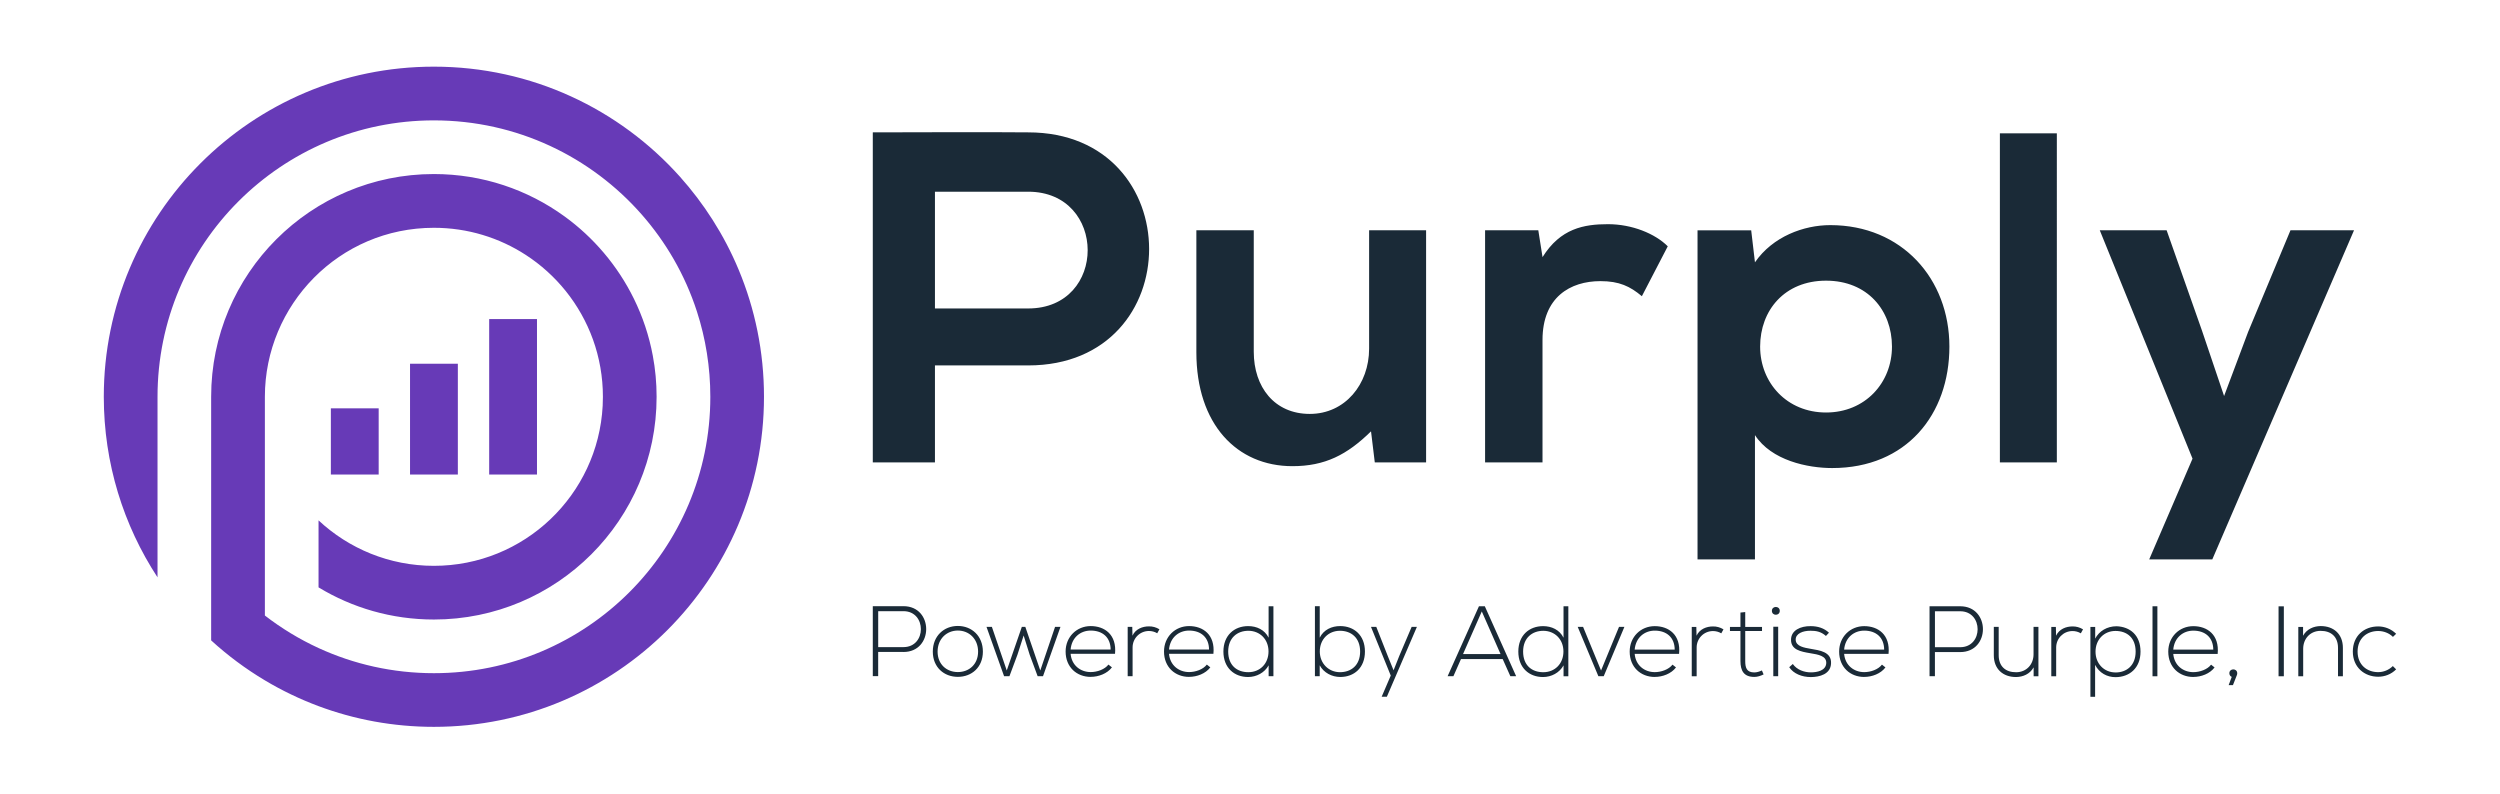
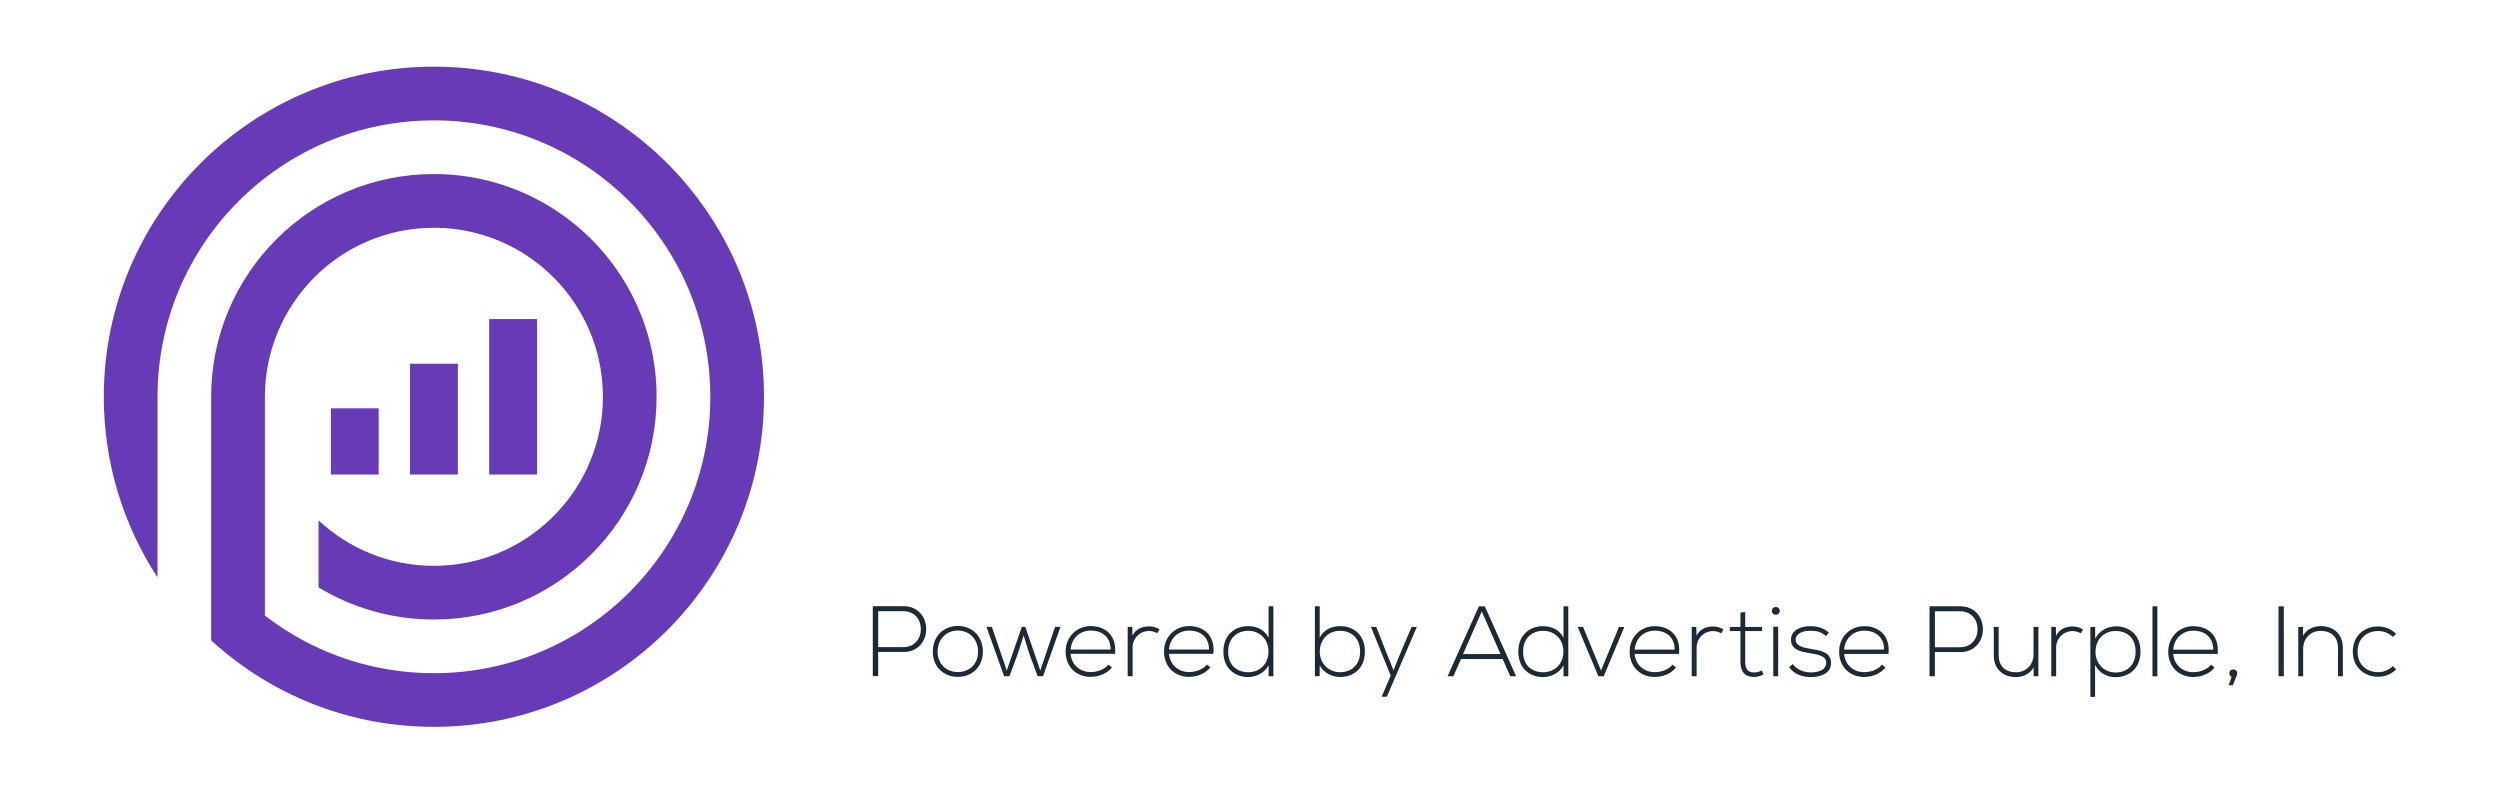
<svg xmlns="http://www.w3.org/2000/svg" id="Layer_1" viewBox="0 0 850.66 270.03">
  <defs>
    <style>.cls-1{fill:#1a2a37;}.cls-1,.cls-2{fill-rule:evenodd;}.cls-2{fill:#673ab7;}</style>
  </defs>
  <path class="cls-2" d="M53.6,196.44v-61.43c0-51.94,42.11-94.05,94.05-94.05,28.22,0,53.54,12.43,70.78,32.12,4.06,4.64,7.68,9.68,10.78,15.06,3.24,5.62,5.91,11.61,7.94,17.89,2.95,9.13,4.55,18.87,4.55,28.98,0,51.94-42.11,94.05-94.05,94.05-14.01,0-27.3-3.06-39.25-8.55-6.53-3-12.65-6.73-18.27-11.07v-74.42c0-31.29,25.3-57.51,57.51-57.51,11.54,0,22.28,3.4,31.28,9.24h0c5.15,3.34,9.73,7.49,13.57,12.26,3.95,4.92,7.11,10.5,9.29,16.55,2.18,6.08,3.37,12.63,3.37,19.46,0,1.03-.03,2.06-.08,3.08-1.6,30.33-26.7,54.43-57.43,54.43-15.17,0-28.97-5.87-39.25-15.47v22.8c11.45,6.94,24.88,10.94,39.25,10.94,41.85,0,75.78-33.93,75.78-75.78,0-4.78-.44-9.45-1.29-13.98-1.27-6.83-3.46-13.34-6.44-19.4-2.77-5.63-6.21-10.87-10.23-15.61-3.95-4.66-8.45-8.84-13.41-12.43-12.48-9.04-27.83-14.38-44.42-14.38-41.85,0-75.78,33.93-75.78,75.78v82.9c5.6,5.12,11.72,9.68,18.27,13.59,5.77,3.45,11.88,6.39,18.27,8.78,12.22,4.56,25.44,7.05,39.25,7.05,62.03,0,112.32-50.29,112.32-112.32,0-15.31-3.06-29.9-8.61-43.2-2.47-5.94-5.44-11.61-8.86-16.98-3.31-5.21-7.04-10.12-11.13-14.7-20.57-22.98-50.46-37.44-83.72-37.44-62.03,0-112.32,50.29-112.32,112.32,0,22.67,6.72,43.77,18.27,61.43h0Zm58.98-57.49h16.27v22.51h-16.27v-22.51h0Zm53.87-30.39h16.27v52.9h-16.27v-52.9h0Zm-26.93,15.2h16.27v37.71h-16.27v-37.71h0Z" />
-   <path class="cls-1" d="M318.13,65.23h31.72c26.91,0,27.08,39.73,0,39.73h-31.72v-39.73h0Zm31.72-20.19c-17.62-.16-35.24,0-52.87,0v112.3h21.15v-33h31.72c54.95,0,54.79-79.3,0-79.3h0Zm57.23,33.32v41.49c0,24.51,13.78,38.77,32.68,38.77,11.06,0,18.58-3.84,26.75-11.85l1.28,10.57h17.46V78.36h-19.39v40.29c0,12.09-8.17,22.19-20.19,22.19s-19.06-9.13-19.06-21.15v-41.33h-19.54Zm98.24,0v78.98h19.54v-41.65c0-14.58,9.45-20.03,19.71-20.03,6.41,0,10.09,1.76,14.1,5.13l8.81-16.98c-4.33-4.33-12.17-7.53-20.34-7.53s-16.18,1.44-22.27,11.21l-1.44-9.13h-18.1Zm116.02,62c-13.3,0-22.43-10.09-22.43-22.43s8.33-22.43,22.43-22.43,22.43,10.09,22.43,22.43-9.13,22.43-22.43,22.43h0Zm-24.19,49.98v-42.29c5.61,8.65,17.94,11.21,26.27,11.21,25.31,0,39.89-18.26,39.89-41.33s-16.18-41.33-40.53-41.33c-8.97,0-19.55,3.84-25.63,12.66l-1.28-10.89h-18.26v111.98h19.54Zm83.34-144.98v111.98h19.38V45.36h-19.38Zm98.88,33l-14.42,34.6-8.17,21.79-7.53-22.27-12.02-34.12h-22.75l31.56,77.7-14.74,34.28h21.47l48.22-111.98h-21.63Z" />
-   <path class="cls-1" d="M307.41,207.96c7.91,0,7.91,12.23,0,12.23h-8.59v-12.23h8.59Zm0,13.89c10.32,0,10.32-15.59,0-15.59h-10.43v23.8h1.83v-8.22h8.59Zm18.51,8.46c4.72,0,8.52-3.26,8.52-8.59s-3.8-8.73-8.52-8.73-8.52,3.4-8.52,8.73,3.8,8.59,8.52,8.59h0Zm0-1.63c-3.8,0-6.89-2.62-6.89-6.96s3.09-7.17,6.89-7.17,6.89,2.82,6.89,7.17-3.09,6.96-6.89,6.96h0Zm34.91-15.38h-1.83l-5.03,14.84-5.09-14.84h-1.19l-5.13,14.84-5.06-14.84h-1.83l5.98,16.78h1.83l2.72-7.3,2.11-6.55,2.04,6.52,2.72,7.33h1.83l5.94-16.78h0Zm10.29,17.01c2.68,0,5.6-1.09,7.23-3.23l-1.19-.95c-1.26,1.66-3.84,2.55-6.04,2.55-3.46,0-6.49-2.28-6.83-6.21h15.11c.64-6.55-3.57-9.44-8.28-9.44s-8.53,3.63-8.53,8.66c0,5.33,3.8,8.63,8.53,8.63h0Zm-6.83-9.3c.37-4.11,3.36-6.45,6.83-6.45,4.04,0,6.76,2.31,6.79,6.45h-13.62Zm19.42-7.71v16.78h1.67v-9.78c0-3.06,2.41-5.57,5.53-5.6,.99,0,1.97,.24,2.85,.78l.75-1.36c-1.12-.68-2.34-1.02-3.6-.99-2.14,0-4.52,.88-5.57,3.16l-.07-2.99h-1.56Zm20.89,17.01c2.68,0,5.6-1.09,7.23-3.23l-1.19-.95c-1.26,1.66-3.84,2.55-6.04,2.55-3.46,0-6.49-2.28-6.83-6.21h15.11c.64-6.55-3.57-9.44-8.29-9.44s-8.52,3.63-8.52,8.66c0,5.33,3.8,8.63,8.52,8.63h0Zm-6.83-9.3c.37-4.11,3.36-6.45,6.83-6.45,4.04,0,6.76,2.31,6.79,6.45h-13.62Zm27-6.38c3.87,0,6.86,2.85,6.86,7.03s-2.92,7.06-6.86,7.06-6.86-2.38-6.86-7.03,3.09-7.06,6.86-7.06h0Zm6.89-8.35v10.7c-1.36-2.72-4.07-3.94-6.96-3.94-4.69,0-8.42,3.12-8.42,8.66s3.7,8.66,8.39,8.66c2.85,0,5.6-1.43,7-3.97v3.7h1.63v-23.8h-1.63Zm24.28,8.35c3.77,0,6.86,2.34,6.86,7.06s-3.09,7.03-6.86,7.03-6.86-2.89-6.86-7.06,2.99-7.03,6.86-7.03h0Zm-8.52-8.35v23.8h1.63v-3.7c1.39,2.55,4.14,3.97,7,3.97,4.69,0,8.39-3.09,8.39-8.66s-3.74-8.66-8.42-8.66c-2.89,0-5.6,1.22-6.96,3.94v-10.7h-1.63Zm32.91,7.03l-4.21,9.88-1.94,4.89-1.97-4.86-3.91-9.92h-1.8l6.72,16.57-3.09,7.2h1.77l10.22-23.77h-1.8Zm35.56,16.78l-10.66-23.8h-2l-10.66,23.8h1.97l2.58-5.84h14.19l2.61,5.84h1.97Zm-18.07-7.54l6.38-14.5,6.38,14.5h-12.77Zm27.3-7.91c3.87,0,6.86,2.85,6.86,7.03s-2.92,7.06-6.86,7.06-6.86-2.38-6.86-7.03,3.09-7.06,6.86-7.06h0Zm6.89-8.35v10.7c-1.36-2.72-4.08-3.94-6.96-3.94-4.69,0-8.42,3.12-8.42,8.66s3.7,8.66,8.39,8.66c2.85,0,5.6-1.43,7-3.97v3.7h1.63v-23.8h-1.63Zm11.85,23.8h1.83l7.03-16.78h-1.83l-6.11,14.84-6.11-14.84h-1.83l7.03,16.78h0Zm19.19,.24c2.68,0,5.6-1.09,7.23-3.23l-1.19-.95c-1.26,1.66-3.84,2.55-6.04,2.55-3.46,0-6.49-2.28-6.83-6.21h15.11c.64-6.55-3.57-9.44-8.29-9.44s-8.52,3.63-8.52,8.66c0,5.33,3.8,8.63,8.52,8.63h0Zm-6.83-9.3c.37-4.11,3.36-6.45,6.83-6.45,4.04,0,6.76,2.31,6.79,6.45h-13.62Zm19.42-7.71v16.78h1.67v-9.78c0-3.06,2.41-5.57,5.53-5.6,.98,0,1.97,.24,2.85,.78l.75-1.36c-1.12-.68-2.34-1.02-3.6-.99-2.14,0-4.52,.88-5.57,3.16l-.07-2.99h-1.56Zm16.57-4.89v4.89h-3.57v1.39h3.57v10.22c0,3.29,1.15,5.4,4.72,5.4,1.05,0,2.11-.34,3.16-.85l-.58-1.36c-.85,.41-1.77,.68-2.58,.68-2.61,0-3.09-1.6-3.09-3.87v-10.22h5.71v-1.39h-5.71v-5.06l-1.63,.17h0Zm12.84,4.82v16.84h-1.66v-16.84h1.66Zm-2.14-5.4c0,1.77,2.68,1.77,2.68,0s-2.68-1.77-2.68,0h0Zm19.42,7.44c-1.66-1.56-3.8-2.24-6.25-2.24-3.4-.03-6.69,1.39-6.66,4.69,.03,3.36,3.26,3.97,6.52,4.52,2.75,.44,5.54,.92,5.47,3.33-.1,2.65-3.19,3.19-5.23,3.19-2.24,0-4.75-.85-6.15-2.85l-1.22,1.09c1.46,2.24,4.38,3.36,7.34,3.36s6.79-.98,6.89-4.69c.17-3.91-3.94-4.41-6.93-4.92-2.11-.37-5.03-.81-5.1-3.06-.07-2.14,2.45-3.12,5.06-3.09,1.87,0,3.53,.27,5.23,1.77l1.02-1.09h0Zm11.99,15.04c2.68,0,5.6-1.09,7.23-3.23l-1.19-.95c-1.26,1.66-3.84,2.55-6.04,2.55-3.46,0-6.49-2.28-6.83-6.21h15.11c.64-6.55-3.57-9.44-8.29-9.44s-8.52,3.63-8.52,8.66c0,5.33,3.8,8.63,8.52,8.63h0Zm-6.83-9.3c.37-4.11,3.36-6.45,6.83-6.45,4.04,0,6.76,2.31,6.79,6.45h-13.62Zm39.49-13.04c7.91,0,7.91,12.23,0,12.23h-8.59v-12.23h8.59Zm0,13.89c10.32,0,10.32-15.59,0-15.59h-10.43v23.8h1.83v-8.22h8.59Zm26.62,8.22v-16.81h-1.66v9.34c0,3.46-2.41,6.08-5.88,6.11-3.63,.03-5.98-2-5.98-5.81v-9.64h-1.66v9.68c0,4.65,3.09,7.4,7.57,7.4,2.34-.03,4.69-.98,5.98-3.29v3.02h1.63Zm4.38-16.78v16.78h1.66v-9.78c0-3.06,2.41-5.57,5.54-5.6,.98,0,1.97,.24,2.85,.78l.75-1.36c-1.12-.68-2.34-1.02-3.6-.99-2.14,0-4.52,.88-5.57,3.16l-.07-2.99h-1.56Zm21.84,15.49c-3.84,0-6.79-2.95-6.79-7.06s2.89-7.06,6.79-7.06,6.86,2.31,6.86,7.03-3.06,7.1-6.86,7.1h0Zm-6.93,8.29v-10.87c1.43,2.78,4.08,4.18,6.93,4.18,4.72,0,8.52-3.06,8.52-8.69s-3.6-8.46-8.15-8.63c-3.26,0-5.94,1.66-7.27,4.21v-3.97h-1.63v23.77h1.6Zm19.53-30.8v23.8h1.66v-23.8h-1.66Zm13.89,24.04c2.68,0,5.6-1.09,7.23-3.23l-1.19-.95c-1.26,1.66-3.84,2.55-6.04,2.55-3.46,0-6.49-2.28-6.83-6.21h15.11c.64-6.55-3.57-9.44-8.29-9.44s-8.52,3.63-8.52,8.66c0,5.33,3.8,8.63,8.52,8.63h0Zm-6.83-9.3c.37-4.11,3.36-6.45,6.83-6.45,4.04,0,6.76,2.31,6.79,6.45h-13.62Zm19.09,8.05c0,.65,.37,1.05,.81,1.22l-1.05,2.82h1.46l1.36-3.46c.07-.2,.1-.37,.1-.58,0-1.77-2.68-1.77-2.68,0h0Zm18.54,1.02v-23.8h-1.8v23.8h1.8Zm4.92-16.78v16.78h1.66v-9.34c0-3.46,2.41-6.08,5.87-6.11,3.63-.03,5.98,2,5.98,5.81v9.64h1.66v-9.68c0-4.65-3.09-7.4-7.57-7.4-2.34,.03-4.69,.98-5.98,3.29v-2.99h-1.63Zm32.16,13.31c-1.36,1.36-3.19,2.07-4.99,2.07-3.8,0-7-2.48-7-7s3.19-7,7-7c1.8,0,3.67,.65,5.03,2l1.09-1.05c-1.7-1.67-3.91-2.51-6.11-2.51-4.86,0-8.63,3.26-8.63,8.56s3.91,8.56,8.63,8.56c2.21,0,4.41-.81,6.11-2.51l-1.12-1.12h0Z" />
+   <path class="cls-1" d="M307.41,207.96c7.91,0,7.91,12.23,0,12.23h-8.59v-12.23h8.59Zm0,13.89c10.32,0,10.32-15.59,0-15.59h-10.43v23.8h1.83v-8.22h8.59Zm18.51,8.46c4.72,0,8.52-3.26,8.52-8.59s-3.8-8.73-8.52-8.73-8.52,3.4-8.52,8.73,3.8,8.59,8.52,8.59h0Zm0-1.63c-3.8,0-6.89-2.62-6.89-6.96s3.09-7.17,6.89-7.17,6.89,2.82,6.89,7.17-3.09,6.96-6.89,6.96h0Zm34.91-15.38h-1.83l-5.03,14.84-5.09-14.84h-1.19l-5.13,14.84-5.06-14.84h-1.83l5.98,16.78h1.83l2.72-7.3,2.11-6.55,2.04,6.52,2.72,7.33h1.83l5.94-16.78h0Zm10.29,17.01c2.68,0,5.6-1.09,7.23-3.23l-1.19-.95c-1.26,1.66-3.84,2.55-6.04,2.55-3.46,0-6.49-2.28-6.83-6.21h15.11c.64-6.55-3.57-9.44-8.28-9.44s-8.53,3.63-8.53,8.66c0,5.33,3.8,8.63,8.53,8.63h0Zm-6.83-9.3c.37-4.11,3.36-6.45,6.83-6.45,4.04,0,6.76,2.31,6.79,6.45h-13.62Zm19.42-7.71v16.78h1.67v-9.78c0-3.06,2.41-5.57,5.53-5.6,.99,0,1.97,.24,2.85,.78l.75-1.36c-1.12-.68-2.34-1.02-3.6-.99-2.14,0-4.52,.88-5.57,3.16l-.07-2.99h-1.56Zm20.89,17.01c2.68,0,5.6-1.09,7.23-3.23l-1.19-.95c-1.26,1.66-3.84,2.55-6.04,2.55-3.46,0-6.49-2.28-6.83-6.21h15.11c.64-6.55-3.57-9.44-8.29-9.44s-8.52,3.63-8.52,8.66c0,5.33,3.8,8.63,8.52,8.63h0m-6.83-9.3c.37-4.11,3.36-6.45,6.83-6.45,4.04,0,6.76,2.31,6.79,6.45h-13.62Zm27-6.38c3.87,0,6.86,2.85,6.86,7.03s-2.92,7.06-6.86,7.06-6.86-2.38-6.86-7.03,3.09-7.06,6.86-7.06h0Zm6.89-8.35v10.7c-1.36-2.72-4.07-3.94-6.96-3.94-4.69,0-8.42,3.12-8.42,8.66s3.7,8.66,8.39,8.66c2.85,0,5.6-1.43,7-3.97v3.7h1.63v-23.8h-1.63Zm24.28,8.35c3.77,0,6.86,2.34,6.86,7.06s-3.09,7.03-6.86,7.03-6.86-2.89-6.86-7.06,2.99-7.03,6.86-7.03h0Zm-8.52-8.35v23.8h1.63v-3.7c1.39,2.55,4.14,3.97,7,3.97,4.69,0,8.39-3.09,8.39-8.66s-3.74-8.66-8.42-8.66c-2.89,0-5.6,1.22-6.96,3.94v-10.7h-1.63Zm32.91,7.03l-4.21,9.88-1.94,4.89-1.97-4.86-3.91-9.92h-1.8l6.72,16.57-3.09,7.2h1.77l10.22-23.77h-1.8Zm35.56,16.78l-10.66-23.8h-2l-10.66,23.8h1.97l2.58-5.84h14.19l2.61,5.84h1.97Zm-18.07-7.54l6.38-14.5,6.38,14.5h-12.77Zm27.3-7.91c3.87,0,6.86,2.85,6.86,7.03s-2.92,7.06-6.86,7.06-6.86-2.38-6.86-7.03,3.09-7.06,6.86-7.06h0Zm6.89-8.35v10.7c-1.36-2.72-4.08-3.94-6.96-3.94-4.69,0-8.42,3.12-8.42,8.66s3.7,8.66,8.39,8.66c2.85,0,5.6-1.43,7-3.97v3.7h1.63v-23.8h-1.63Zm11.85,23.8h1.83l7.03-16.78h-1.83l-6.11,14.84-6.11-14.84h-1.83l7.03,16.78h0Zm19.19,.24c2.68,0,5.6-1.09,7.23-3.23l-1.19-.95c-1.26,1.66-3.84,2.55-6.04,2.55-3.46,0-6.49-2.28-6.83-6.21h15.11c.64-6.55-3.57-9.44-8.29-9.44s-8.52,3.63-8.52,8.66c0,5.33,3.8,8.63,8.52,8.63h0Zm-6.83-9.3c.37-4.11,3.36-6.45,6.83-6.45,4.04,0,6.76,2.31,6.79,6.45h-13.62Zm19.42-7.71v16.78h1.67v-9.78c0-3.06,2.41-5.57,5.53-5.6,.98,0,1.97,.24,2.85,.78l.75-1.36c-1.12-.68-2.34-1.02-3.6-.99-2.14,0-4.52,.88-5.57,3.16l-.07-2.99h-1.56Zm16.57-4.89v4.89h-3.57v1.39h3.57v10.22c0,3.29,1.15,5.4,4.72,5.4,1.05,0,2.11-.34,3.16-.85l-.58-1.36c-.85,.41-1.77,.68-2.58,.68-2.61,0-3.09-1.6-3.09-3.87v-10.22h5.71v-1.39h-5.71v-5.06l-1.63,.17h0Zm12.84,4.82v16.84h-1.66v-16.84h1.66Zm-2.14-5.4c0,1.77,2.68,1.77,2.68,0s-2.68-1.77-2.68,0h0Zm19.42,7.44c-1.66-1.56-3.8-2.24-6.25-2.24-3.4-.03-6.69,1.39-6.66,4.69,.03,3.36,3.26,3.97,6.52,4.52,2.75,.44,5.54,.92,5.47,3.33-.1,2.65-3.19,3.19-5.23,3.19-2.24,0-4.75-.85-6.15-2.85l-1.22,1.09c1.46,2.24,4.38,3.36,7.34,3.36s6.79-.98,6.89-4.69c.17-3.91-3.94-4.41-6.93-4.92-2.11-.37-5.03-.81-5.1-3.06-.07-2.14,2.45-3.12,5.06-3.09,1.87,0,3.53,.27,5.23,1.77l1.02-1.09h0Zm11.99,15.04c2.68,0,5.6-1.09,7.23-3.23l-1.19-.95c-1.26,1.66-3.84,2.55-6.04,2.55-3.46,0-6.49-2.28-6.83-6.21h15.11c.64-6.55-3.57-9.44-8.29-9.44s-8.52,3.63-8.52,8.66c0,5.33,3.8,8.63,8.52,8.63h0Zm-6.83-9.3c.37-4.11,3.36-6.45,6.83-6.45,4.04,0,6.76,2.31,6.79,6.45h-13.62Zm39.49-13.04c7.91,0,7.91,12.23,0,12.23h-8.59v-12.23h8.59Zm0,13.89c10.32,0,10.32-15.59,0-15.59h-10.43v23.8h1.83v-8.22h8.59Zm26.62,8.22v-16.81h-1.66v9.34c0,3.46-2.41,6.08-5.88,6.11-3.63,.03-5.98-2-5.98-5.81v-9.64h-1.66v9.68c0,4.65,3.09,7.4,7.57,7.4,2.34-.03,4.69-.98,5.98-3.29v3.02h1.63Zm4.38-16.78v16.78h1.66v-9.78c0-3.06,2.41-5.57,5.54-5.6,.98,0,1.97,.24,2.85,.78l.75-1.36c-1.12-.68-2.34-1.02-3.6-.99-2.14,0-4.52,.88-5.57,3.16l-.07-2.99h-1.56Zm21.84,15.49c-3.84,0-6.79-2.95-6.79-7.06s2.89-7.06,6.79-7.06,6.86,2.31,6.86,7.03-3.06,7.1-6.86,7.1h0Zm-6.93,8.29v-10.87c1.43,2.78,4.08,4.18,6.93,4.18,4.72,0,8.52-3.06,8.52-8.69s-3.6-8.46-8.15-8.63c-3.26,0-5.94,1.66-7.27,4.21v-3.97h-1.63v23.77h1.6Zm19.53-30.8v23.8h1.66v-23.8h-1.66Zm13.89,24.04c2.68,0,5.6-1.09,7.23-3.23l-1.19-.95c-1.26,1.66-3.84,2.55-6.04,2.55-3.46,0-6.49-2.28-6.83-6.21h15.11c.64-6.55-3.57-9.44-8.29-9.44s-8.52,3.63-8.52,8.66c0,5.33,3.8,8.63,8.52,8.63h0Zm-6.83-9.3c.37-4.11,3.36-6.45,6.83-6.45,4.04,0,6.76,2.31,6.79,6.45h-13.62Zm19.09,8.05c0,.65,.37,1.05,.81,1.22l-1.05,2.82h1.46l1.36-3.46c.07-.2,.1-.37,.1-.58,0-1.77-2.68-1.77-2.68,0h0Zm18.54,1.02v-23.8h-1.8v23.8h1.8Zm4.92-16.78v16.78h1.66v-9.34c0-3.46,2.41-6.08,5.87-6.11,3.63-.03,5.98,2,5.98,5.81v9.64h1.66v-9.68c0-4.65-3.09-7.4-7.57-7.4-2.34,.03-4.69,.98-5.98,3.29v-2.99h-1.63Zm32.16,13.31c-1.36,1.36-3.19,2.07-4.99,2.07-3.8,0-7-2.48-7-7s3.19-7,7-7c1.8,0,3.67,.65,5.03,2l1.09-1.05c-1.7-1.67-3.91-2.51-6.11-2.51-4.86,0-8.63,3.26-8.63,8.56s3.91,8.56,8.63,8.56c2.21,0,4.41-.81,6.11-2.51l-1.12-1.12h0Z" />
</svg>